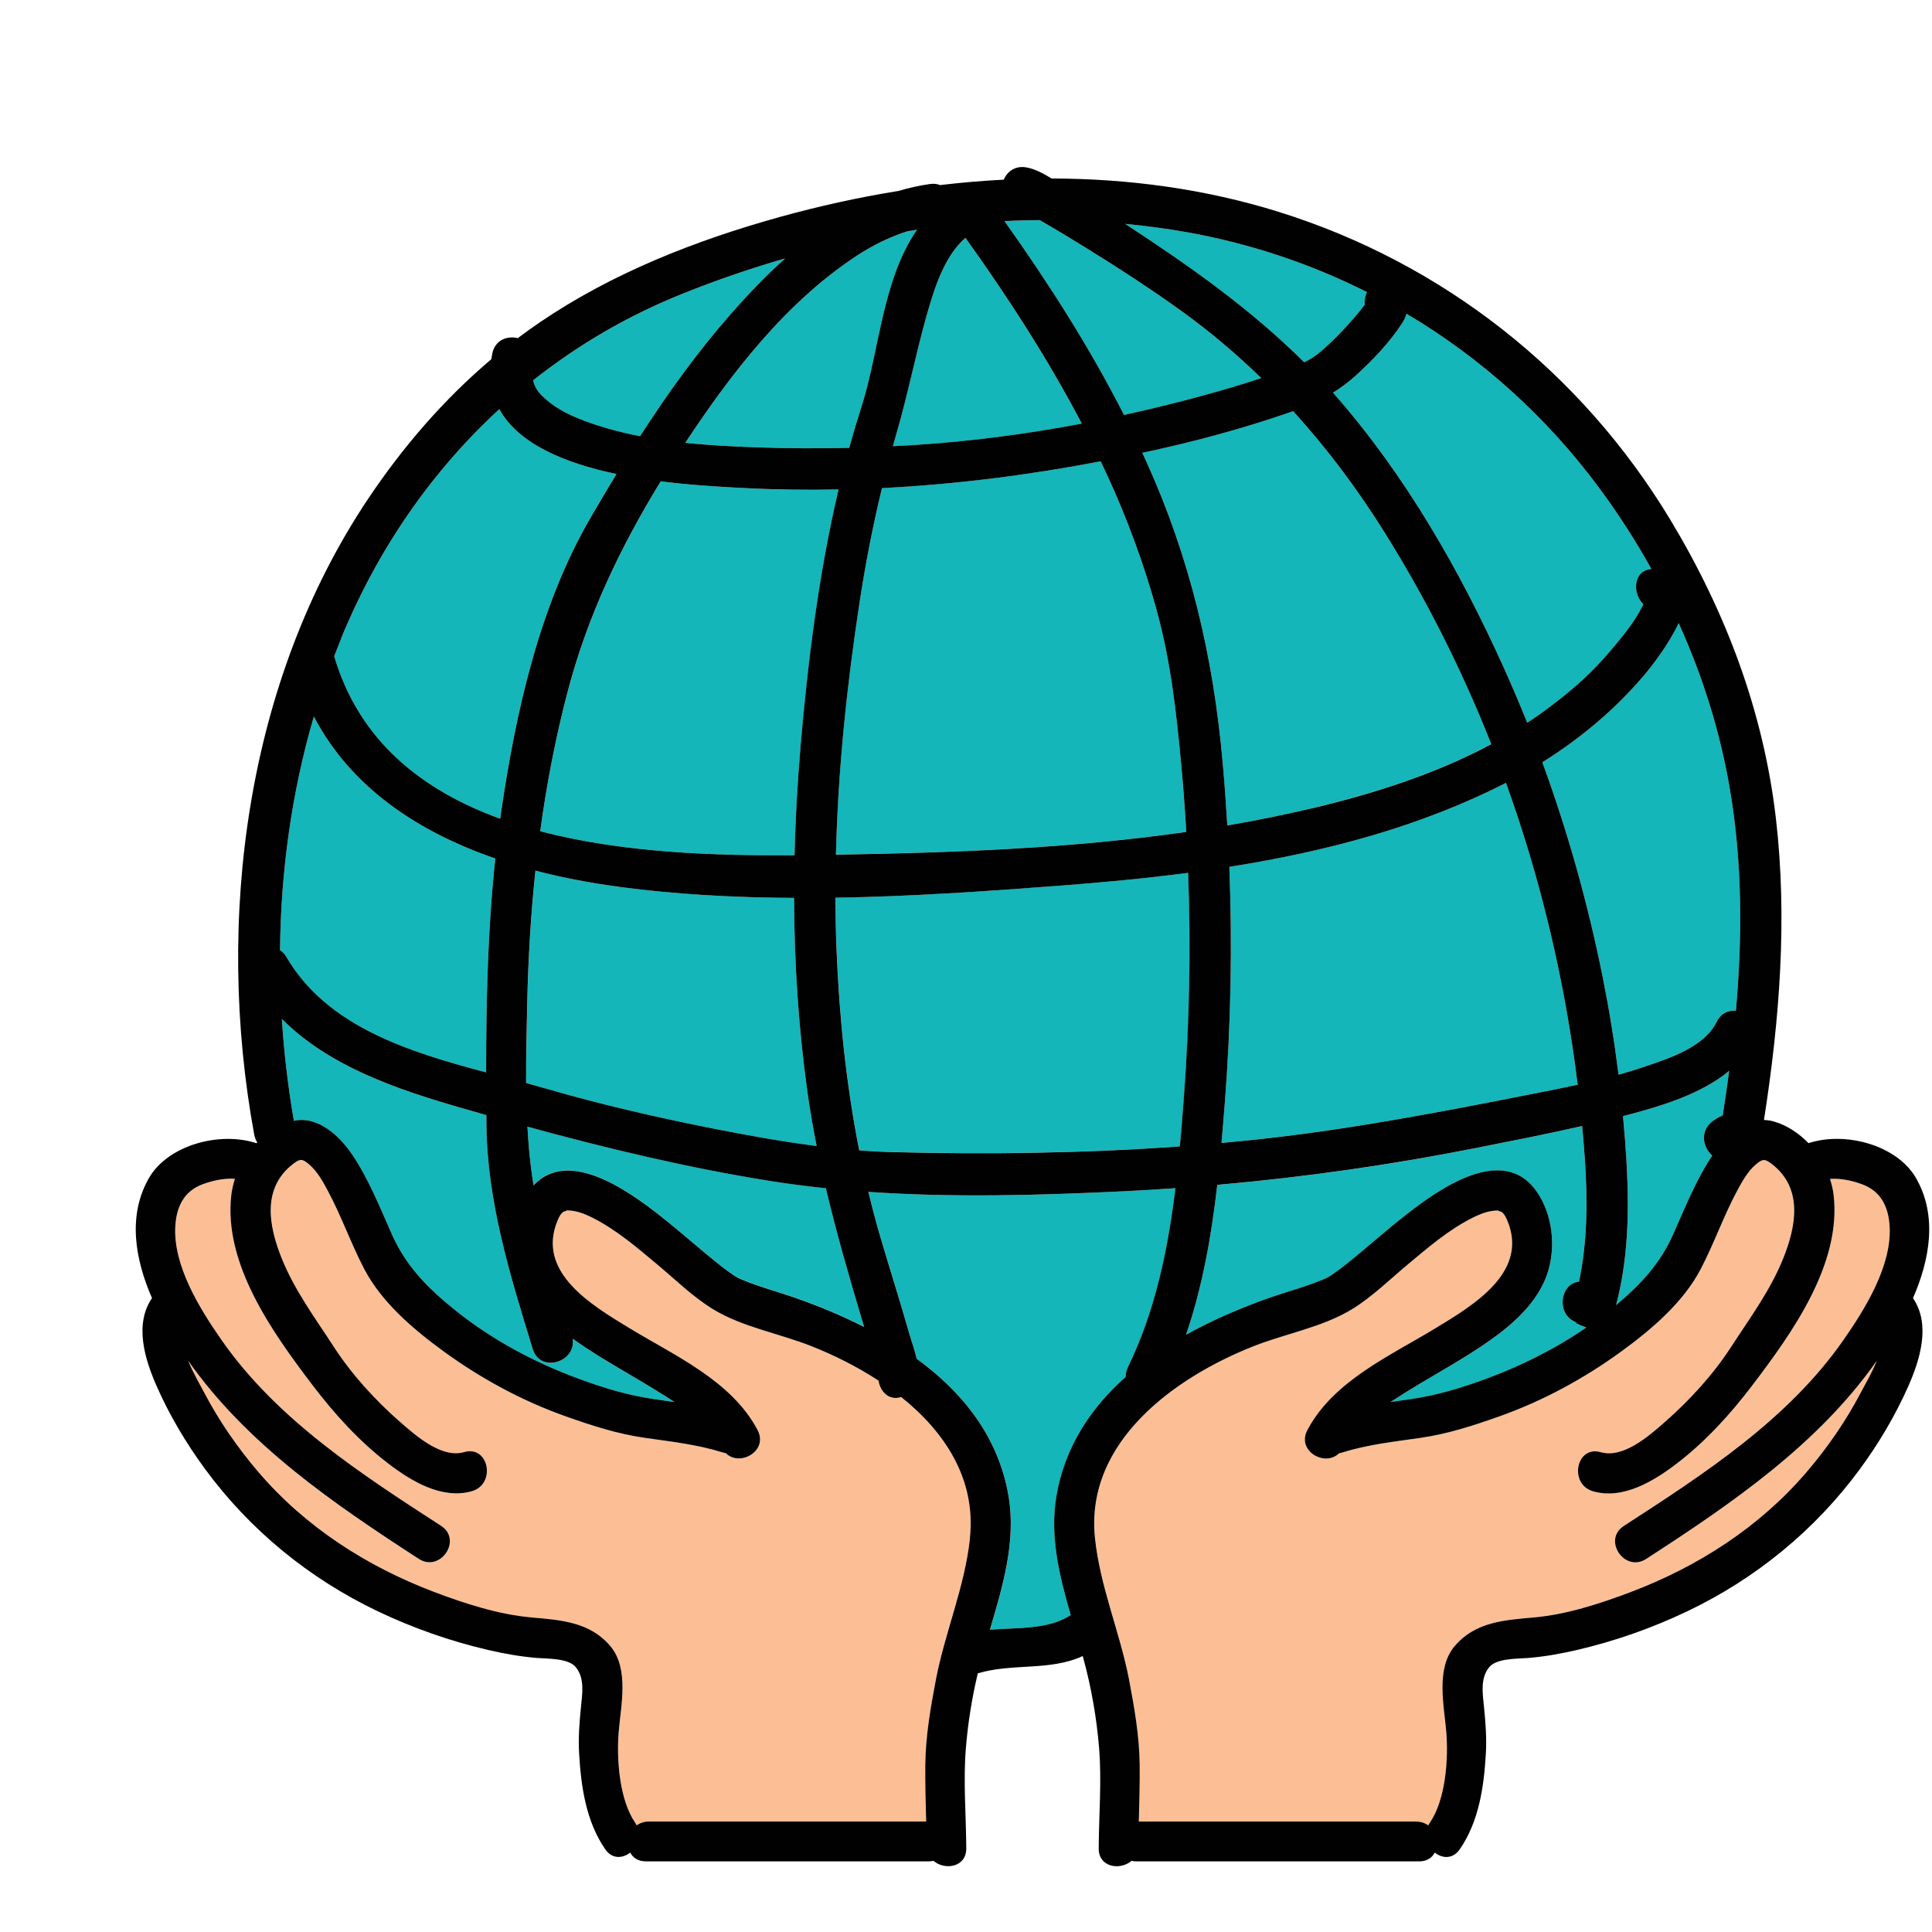
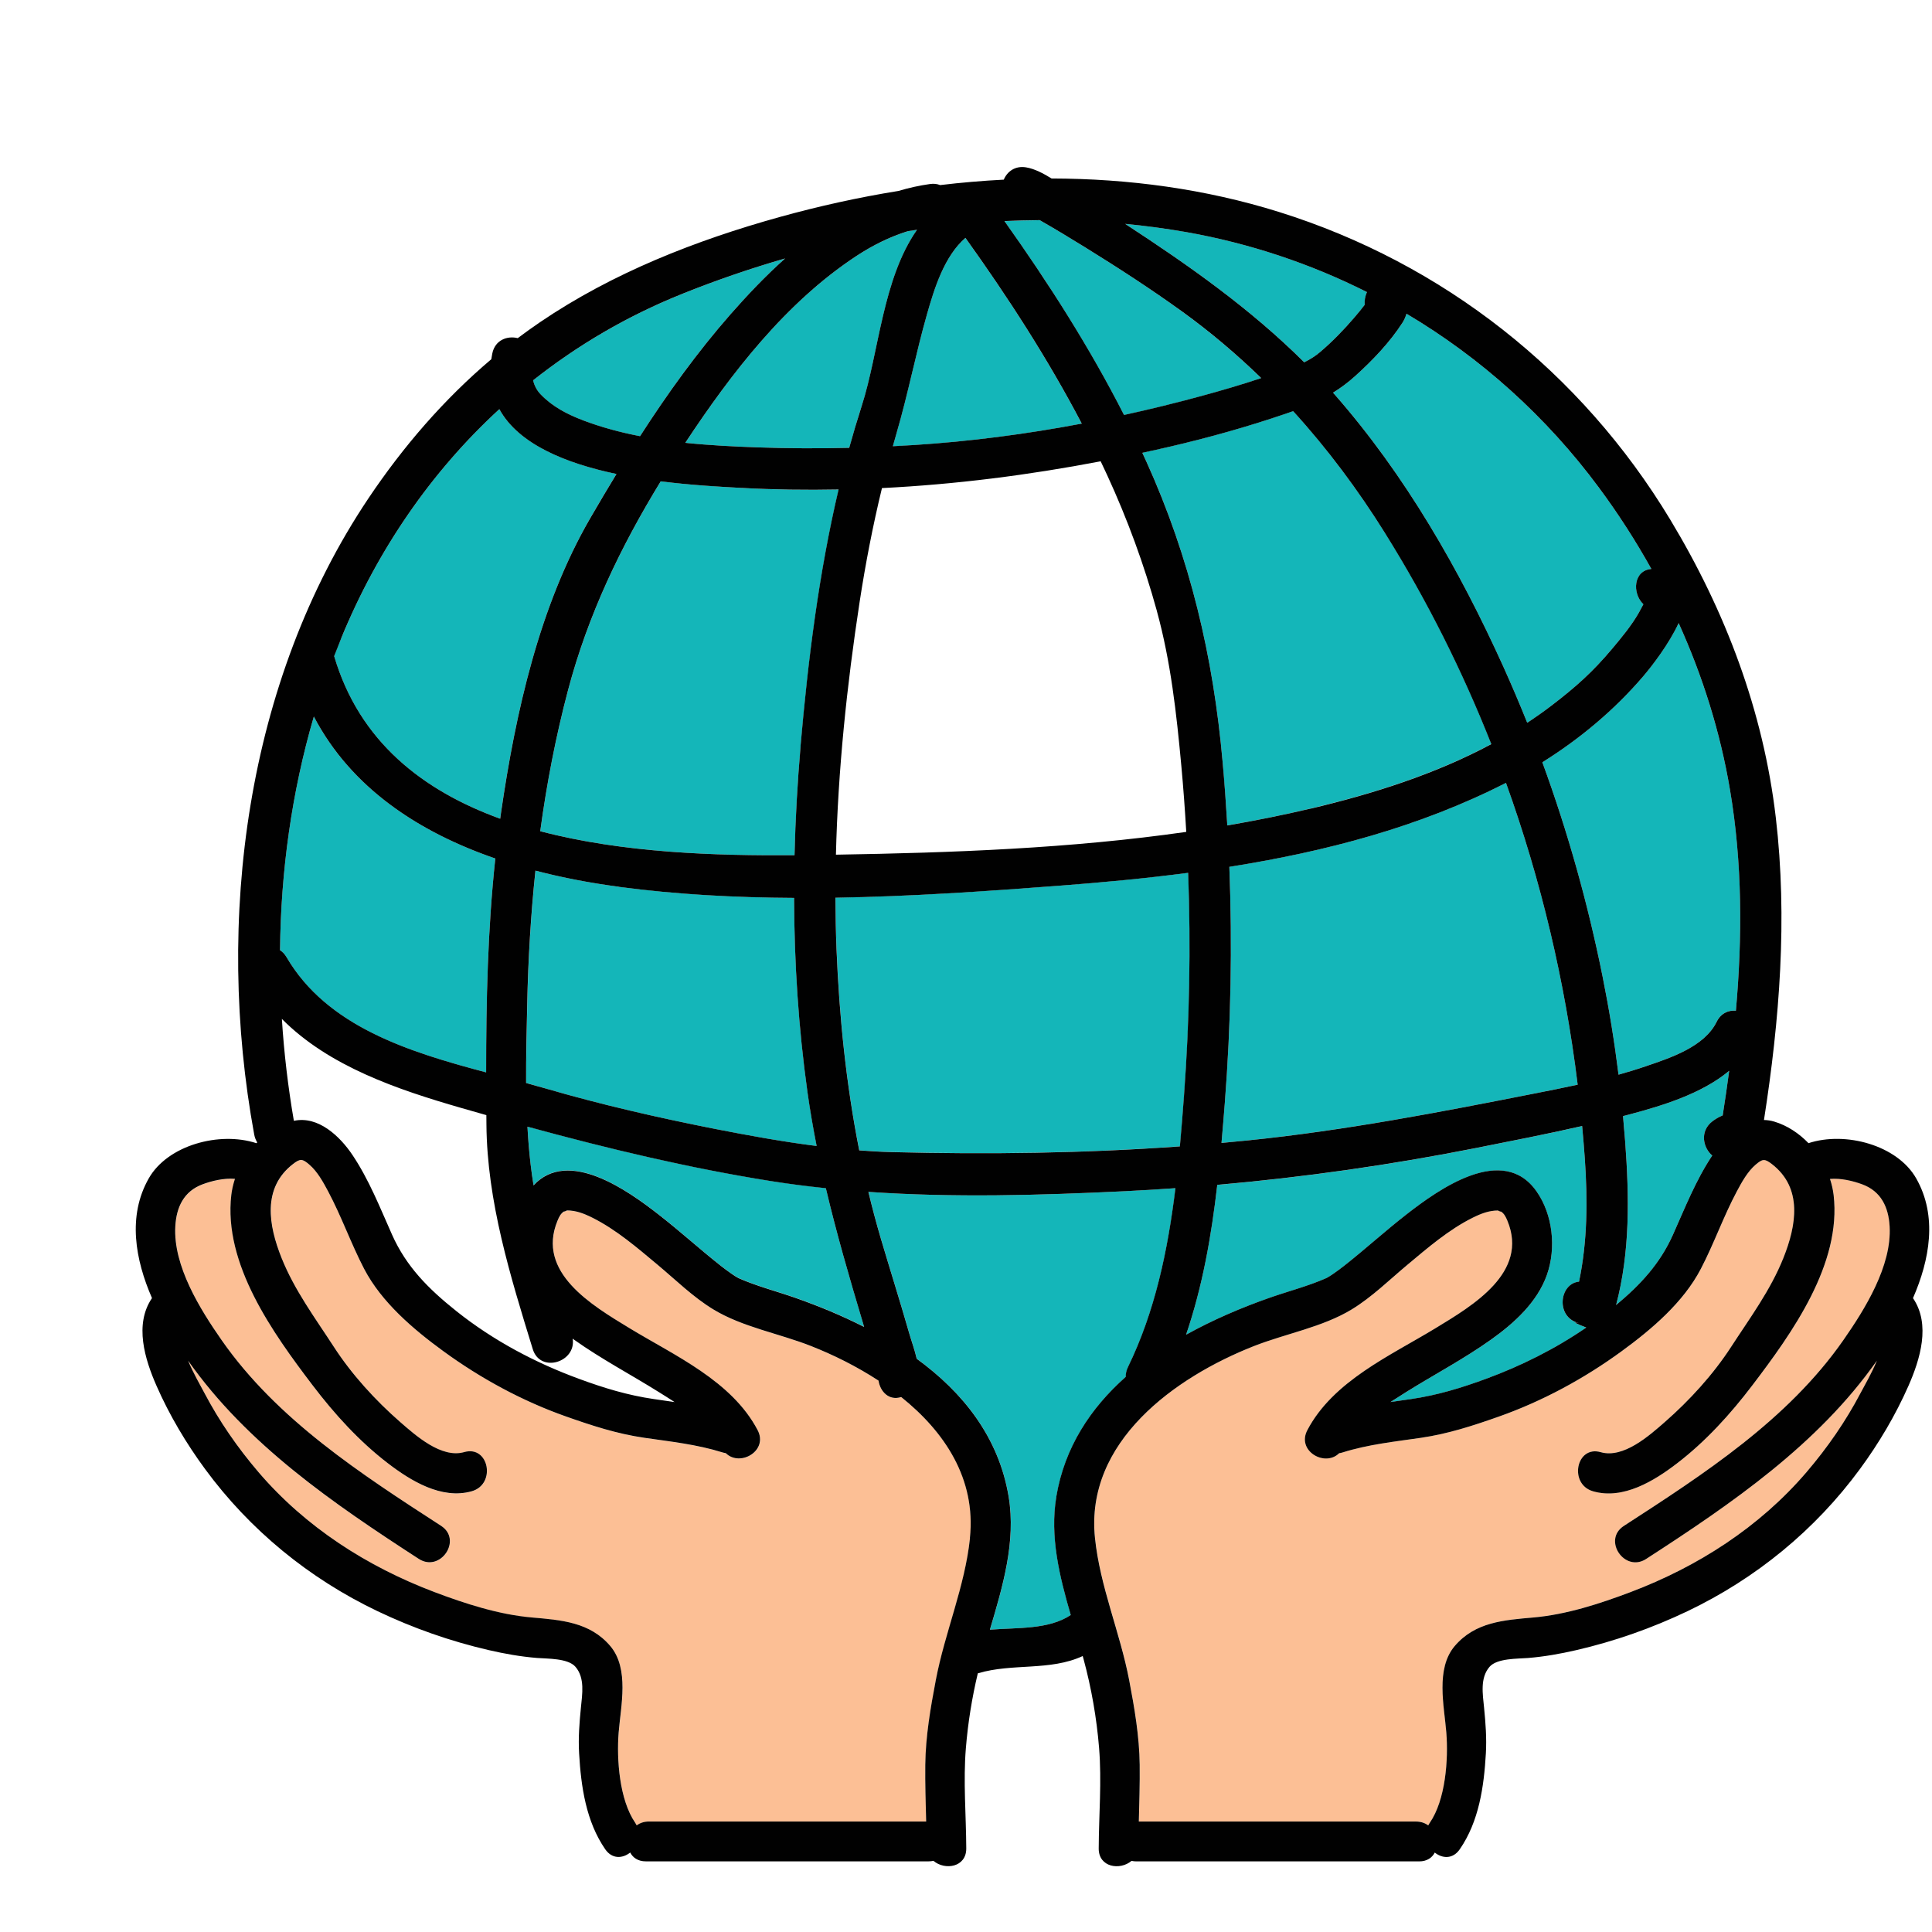
<svg xmlns="http://www.w3.org/2000/svg" id="Layer_1" viewBox="0 0 512 512">
  <path d="M367.11,141.36c-7.24-11.59-15.34-22.45-24.41-32.42-.72,.26-1.46,.52-2.22,.77-9.96,3.39-20.11,6.24-30.36,8.62-2.46,.57-4.92,1.12-7.39,1.65,.35,.76,.71,1.51,1.05,2.27,11.61,25.64,17.77,51.82,20.24,79.78,.49,5.56,.9,11.13,1.23,16.7,7.43-1.27,14.81-2.74,22.12-4.48,16.38-3.89,32.9-9.08,47.85-17.09-7.67-19.39-17.04-38.11-28.1-55.82Z" fill="#14b6b9" />
  <path d="M196.63,129.31c-5.39-.29-13.16-.69-21.52-1.75-10.63,17.37-19.27,35.36-24.57,55.37-3.25,12.28-5.65,24.76-7.36,37.35,22.01,5.8,46.74,6.5,67.39,6.36,.23-9.67,.77-19.34,1.61-28.97,1.97-22.71,4.83-45.64,10.07-67.93-8.53,.16-17.07,.04-25.61-.41Z" fill="#14b6b9" />
  <path d="M314.89,231.29c-11.47,1.5-22.98,2.57-34.37,3.43-19.47,1.48-39.3,2.84-59.1,3.16,.02,4.57,.1,9.14,.29,13.71,.72,17.84,2.54,35.71,6.02,53.25,2.89,.22,5.79,.39,8.68,.46,25.44,.63,50.92,.32,76.3-1.52,.42-4.56,.77-9.1,1.1-13.59,1.46-19.59,1.82-39.27,1.09-58.9Z" fill="#14b6b9" />
-   <path d="M313.06,202.88c-1.27-13.83-2.78-27.54-6.48-40.97-3.4-12.34-7.82-24.39-13.18-36.02-.56-1.23-1.14-2.44-1.72-3.66-19.16,3.67-38.51,6.14-57.96,7.1-2.4,9.94-4.36,19.99-5.91,30.11-3.4,22.19-5.74,44.59-6.29,67.04,30.77-.51,62.16-1.64,92.84-6.04-.34-5.86-.77-11.72-1.31-17.57Z" fill="#14b6b9" />
  <path d="M228.58,350.2c-3.53-11.77-6.93-23.46-9.72-35.33-4.93-.52-9.85-1.14-14.75-1.92-21.7-3.46-43.12-8.59-64.33-14.39,.18,3.33,.45,6.64,.83,9.92,.22,1.88,.49,3.75,.78,5.61,9.21-9.96,25.06,1.44,33.15,7.74,5.6,4.36,10.86,9.16,16.43,13.55,.99,.78,2.01,1.54,3.05,2.25,.95,.66,1.74,1.07,1.67,1.04,4.83,2.14,10.15,3.5,15.13,5.25,6.05,2.13,12.22,4.66,18.17,7.69-.14-.48-.28-.95-.42-1.43Z" fill="#14b6b9" />
  <path d="M213.98,289.28c-2.37-17.02-3.48-34.17-3.53-51.34-15.59-.08-31.14-.89-46.44-2.93-7.34-.98-14.79-2.37-22.09-4.27-1.25,11.77-1.94,23.6-2.18,35.41-.14,6.88-.33,13.88-.29,20.87,1.79,.48,3.56,.97,5.28,1.48,14.66,4.28,29.73,7.71,44.71,10.67,8.9,1.76,17.93,3.39,27,4.54-.94-4.76-1.77-9.56-2.45-14.41Z" fill="#14b6b9" />
  <path d="M399.1,207.46s0,0,0,0c-22.89,11.69-47.89,18.24-73.31,22.25,.8,20.86,.42,41.75-1.2,62.58-.27,3.51-.56,7.05-.88,10.59,2.31-.21,4.61-.43,6.91-.66,25.83-2.64,51.07-7.51,76.5-12.53,3.66-.72,7.33-1.45,10.98-2.25-3.34-27.24-9.69-54.15-19-79.98Z" fill="#14b6b9" />
  <path d="M458.47,209.32c-2.59-15.28-7.25-30.12-13.61-44.2-2.61,5.59-7.01,11.31-9.34,14.04-7.62,8.93-16.79,16.6-26.78,22.84,6.77,18.49,12.07,37.49,15.97,56.82,1.74,8.64,3.14,17.28,4.22,25.97,2.43-.68,4.85-1.41,7.23-2.23,6.48-2.22,15.51-5.11,18.77-11.77,1.13-2.3,3.14-3.13,5.1-2.95,1.73-19.51,1.73-39.15-1.56-58.53Z" fill="#14b6b9" />
  <path d="M437.63,150.78c-4.16-7.47-8.8-14.68-13.9-21.56-13.95-18.83-31.3-34.4-50.99-46.08-.25,.84-.6,1.65-1.06,2.36-3.39,5.25-7.87,9.95-12.5,14.12-1.96,1.77-3.91,3.21-5.92,4.45,.15,.17,.3,.33,.45,.5,18.7,21.3,33.1,46.46,44.74,72.22,2.2,4.87,4.3,9.79,6.28,14.75,2.21-1.45,4.37-2.97,6.47-4.58,6.46-4.95,10.89-8.89,16.05-15.05,2.52-3.01,5.09-6.1,7.05-9.52,.3-.52,.83-1.51,1.21-2.25-3.06-2.95-2.6-8.97,2.12-9.36Z" fill="#14b6b9" />
  <path d="M431.74,295.36c-.54,.14-1.08,.28-1.62,.42,.21,2.25,.4,4.5,.57,6.76,1.08,14.49,1.35,29.18-2.41,43.31,6.53-5.43,11.65-10.98,15.07-18.64,3.19-7.13,6.06-14.45,10.41-20.98-2.47-2.1-3.35-6.45,.02-9.05,.89-.69,1.8-1.2,2.75-1.58,.62-3.93,1.2-7.87,1.72-11.82-7.34,6.15-17.92,9.29-26.51,11.58Z" fill="#14b6b9" />
  <path d="M418.31,350.63c-6.12-1.61-5.09-10.48,.15-10.97,2.24-10.71,2.28-21.64,1.53-32.61-.2-2.88-.44-5.75-.71-8.63-9.29,2.12-18.68,3.95-27.99,5.8-22.71,4.51-45.65,7.78-68.7,9.79-1.56,13.49-3.91,26.95-8.27,39.72,7.13-3.98,14.72-7.19,22.11-9.79,4.98-1.75,10.3-3.11,15.13-5.25-.07,.03,.72-.38,1.67-1.04,1.04-.72,2.06-1.47,3.05-2.25,5.57-4.4,10.83-9.19,16.43-13.55,8.5-6.62,25.56-18.88,34.5-6.1,4.33,6.19,5.22,15,2.77,22.03-2.55,7.32-8.72,12.9-14.88,17.27-7.21,5.12-15.04,9.23-22.53,13.92-1.34,.84-2.71,1.69-4.08,2.59,1.82-.27,3.65-.52,5.48-.79,6.97-1.02,13.23-2.93,19.81-5.35,9.36-3.43,18.37-7.95,26.6-13.6-1.65-.61-4.39-1.79-2.07-1.18Z" fill="#14b6b9" />
-   <path d="M174.69,368.97c-7.49-4.68-15.32-8.79-22.53-13.92-.13-.1-.27-.2-.4-.29,1.02,6.22-8.58,9.29-10.57,2.79-5.93-19.27-12.1-39.14-12.28-59.49,0-.84-.01-1.69-.02-2.53-2.24-.64-4.49-1.28-6.72-1.92-16.79-4.85-35-11-47.47-23.58,.58,9.06,1.64,18.08,3.18,27.01,6.48-1.4,12.22,4.13,15.51,9.03,4.41,6.57,7.3,13.95,10.51,21.15,3.76,8.43,9.58,14.31,17.09,20.29,9.72,7.74,20.85,13.65,32.49,17.92,6.58,2.42,12.85,4.33,19.81,5.35,1.83,.27,3.66,.52,5.48,.79-1.37-.89-2.75-1.75-4.08-2.59Z" fill="#14b6b9" />
  <path d="M238.85,370.26c-3.22,1.04-5.56-1.43-6.01-4.35-5.75-3.77-11.93-6.83-17.89-9.17-8.39-3.3-18.21-5.02-25.93-9.73-5.32-3.24-9.94-7.8-14.7-11.78-5.38-4.5-10.99-9.34-17.3-12.49-2.34-1.16-4.37-1.93-6.82-1.94,.27,0-1.11,.54-.65,.21-.91,.64-1.28,1.31-1.78,2.51-5.69,13.73,9.17,22.46,19.01,28.45,12.03,7.32,27.15,13.99,34.02,27.06,2.88,5.49-4.66,9.84-8.44,6.1-.3-.04-.61-.11-.92-.21-6.74-2.12-13.69-2.85-20.65-3.86-7.28-1.06-13.9-3.22-20.8-5.66-11.55-4.09-22.56-10.06-32.45-17.27-7.97-5.81-16.39-12.96-21.02-21.84-3.5-6.7-5.99-13.88-9.55-20.55-1.3-2.44-2.84-5.23-4.96-7.06-1.84-1.58-2.41-1.65-4.29-.21-8.3,6.37-6.52,16.35-3.07,24.96,3.43,8.56,8.87,15.86,13.84,23.52,4.74,7.31,11.01,14.18,17.55,19.9,4.15,3.63,10.97,9.72,17,8,6.55-1.88,8.52,8.51,2.02,10.37-7.98,2.29-16.19-2.76-22.26-7.42-7.58-5.81-14.16-13.06-19.92-20.64-10.54-13.86-23.7-32.16-21.56-50.47,.17-1.43,.5-2.86,.96-4.25-2.9-.25-6.1,.53-8.54,1.43-4.99,1.84-6.97,6.03-7.26,11.14-.6,10.5,6.56,21.98,12.31,30.22,14.7,21.05,36.92,35.43,58.12,49.16,5.73,3.71-.19,12.46-5.91,8.76-22.73-14.71-45.52-30.33-61.13-52.53,1.38,3.34,3.25,6.54,4.32,8.56,3.96,7.54,8.8,14.51,14.33,20.98,12.46,14.56,28.81,25.05,46.65,31.79,8.16,3.08,17.02,5.96,25.73,6.72,7.83,.69,15.43,1.2,20.85,7.57,5.1,6,2.79,15.86,2.22,22.92-.57,7.16,.2,17.86,4.39,23.93,.16,.23,.28,.45,.4,.68,.85-.63,1.93-1.02,3.24-1.02h73.46c-.12-5.02-.29-10.03-.23-15.05,.09-7.55,1.38-15.03,2.79-22.43,2.43-12.69,7.72-24.75,9.06-37.65,1.63-15.65-6.7-28.13-18.21-37.34Z" fill="#fcbf95" />
  <path d="M83.17,189.9c-5.87,20.08-8.75,40.98-8.96,61.92,.64,.41,1.23,1.01,1.72,1.84,10.75,18.45,32.52,25.14,52.9,30.54-.01-18.95,.42-37.83,2.43-56.68-20.16-6.96-38.13-18.6-48.09-37.62Z" fill="#14b6b9" />
  <path d="M298.04,315.69c-22.51,1.08-45.32,1.73-67.89,.17,1,4.15,2.09,8.28,3.3,12.37,2.47,8.37,5.11,16.68,7.51,25.07,.57,2,1.46,4.4,2,6.79,12.21,8.89,21.74,20.73,24.37,36.59,1.97,11.88-1.57,23.75-4.98,35.21,7.41-.6,15.54,0,21.43-3.89-2.99-10.25-5.58-20.78-3.83-31.32,2.19-13.17,9.13-23.57,18.41-31.81-.02-.82,.15-1.69,.59-2.59,7.18-14.71,10.57-31.02,12.58-47.41-4.49,.31-8.98,.59-13.48,.81Z" fill="#14b6b9" />
  <path d="M436.27,413.13c-5.72,3.7-11.64-5.05-5.91-8.76,21.2-13.73,43.42-28.11,58.12-49.16,5.76-8.24,12.91-19.72,12.31-30.22-.29-5.11-2.27-9.3-7.26-11.14-2.44-.9-5.64-1.68-8.54-1.43,.46,1.4,.79,2.82,.96,4.25,2.14,18.32-11.02,36.61-21.56,50.47-5.76,7.58-12.34,14.83-19.92,20.64-6.07,4.66-14.27,9.7-22.26,7.42-6.5-1.86-4.54-12.25,2.02-10.37,6.03,1.73,12.84-4.37,17-8,6.54-5.71,12.82-12.59,17.55-19.9,4.97-7.66,10.41-14.96,13.84-23.52,3.45-8.61,5.23-18.59-3.07-24.96-1.88-1.44-2.46-1.37-4.29,.21-2.13,1.83-3.66,4.62-4.96,7.06-3.56,6.68-6.06,13.85-9.55,20.55-4.63,8.88-13.05,16.03-21.02,21.84-9.89,7.21-20.9,13.19-32.45,17.27-6.9,2.44-13.52,4.6-20.8,5.66-6.96,1.01-13.91,1.75-20.65,3.86-.32,.1-.62,.16-.92,.21-3.78,3.74-11.32-.62-8.44-6.1,6.87-13.07,21.99-19.74,34.02-27.06,9.84-5.99,24.7-14.72,19.01-28.45-.49-1.19-.86-1.86-1.78-2.51,.46,.33-.92-.21-.65-.21-2.45,.01-4.49,.78-6.82,1.94-6.31,3.15-11.93,8-17.3,12.49-4.76,3.98-9.38,8.54-14.7,11.78-7.72,4.71-17.55,6.42-25.94,9.73-20.93,8.24-44.77,25.34-42.11,50.87,1.35,12.9,6.64,24.95,9.06,37.65,1.41,7.4,2.7,14.88,2.79,22.43,.06,5.02-.11,10.04-.23,15.05h73.46c1.3,0,2.39,.39,3.24,1.02,.12-.23,.25-.46,.4-.68,4.18-6.07,4.96-16.77,4.39-23.93-.57-7.06-2.88-16.91,2.22-22.92,5.41-6.37,13.02-6.88,20.85-7.57,8.72-.77,17.58-3.64,25.73-6.72,17.83-6.74,34.19-17.22,46.65-31.79,5.53-6.47,10.36-13.44,14.33-20.98,1.06-2.02,2.94-5.22,4.32-8.56-15.62,22.2-38.41,37.81-61.13,52.53Z" fill="#fcbf95" />
  <path d="M362.27,77.41c-15-7.55-31.15-12.95-48.06-15.93-5.32-.94-10.66-1.64-16.02-2.15,16.98,11.07,33.18,22.5,47.45,36.68,1.47-.72,2.88-1.58,4.21-2.71,3.25-2.77,6.27-5.89,9.05-9.12,.95-1.11,1.9-2.22,2.77-3.4-.1-1.13,.1-2.31,.61-3.37Z" fill="#14b6b9" />
  <path d="M132.33,108.43c-18.07,16.61-32.28,37.3-41.91,60.71-.65,1.57-1.27,3.16-1.87,4.74,0,.01,0,.02,.01,.03,6.66,22.6,23.47,35.61,43.99,43.05,.08-.57,.15-1.13,.23-1.7,3.84-26.36,10.15-54.69,23.65-77.98,2.27-3.91,4.57-7.81,6.93-11.68-13.28-2.8-25.92-7.83-31.04-17.18Z" fill="#14b6b9" />
  <path d="M180.84,77.87c-14.48,5.81-27.73,13.56-39.57,22.93,.34,1.4,.98,2.66,1.99,3.71,3.14,3.26,6.97,5.26,11.27,6.9,4.84,1.85,9.91,3.19,15.08,4.19,7.28-11.3,15.14-22.24,23.98-32.31,4.46-5.08,9.28-10.15,14.47-14.79-9.24,2.66-18.34,5.8-27.23,9.37Z" fill="#14b6b9" />
  <path d="M313.25,82.55c-8.27-5.97-16.91-11.57-25.59-16.94-4-2.48-8.03-4.92-12.12-7.25-3.12,.03-6.24,.1-9.35,.25,11.67,16.4,22.54,33.44,31.69,51.38,6.78-1.48,13.51-3.13,20.14-4.93,5.44-1.48,10.86-3.07,16.22-4.84-6.53-6.34-13.5-12.25-20.99-17.66Z" fill="#14b6b9" />
  <path d="M255.85,63.04c-5.59,4.84-8.24,13.39-10.17,20.15-2.99,10.48-5.03,21.15-8.09,31.61-.34,1.15-.65,2.31-.98,3.46,1.85-.09,3.7-.2,5.54-.31,14.82-.94,29.77-2.9,44.52-5.68-8.99-17.16-19.55-33.47-30.83-49.22Z" fill="#14b6b9" />
  <path d="M240.61,61.26c-4.86,1.52-9.48,3.84-13.72,6.63-18.68,12.31-33.04,30.95-45.27,49.46,6.46,.68,12.96,.99,19.25,1.21,8.06,.28,16.13,.31,24.19,.12,1.03-3.73,2.13-7.43,3.31-11.1,4.6-14.28,5.52-33.66,14.66-46.69-.8,.12-1.61,.25-2.41,.37Z" fill="#14b6b9" />
  <path d="M507.81,312.28c-5-8.81-18.76-12.54-28.54-9.33-2.55-2.64-5.65-4.69-9.09-5.72-.92-.28-1.82-.4-2.71-.42,4.14-26.49,6.27-53.41,3.14-80.12-3.31-28.28-13.34-54.72-28-79.02-23.58-39.08-60.16-67.9-103.67-81.5-19.54-6.11-39.87-8.83-60.26-8.87-2.18-1.34-4.5-2.58-6.77-2.95-2.93-.48-5,1.13-5.9,3.26-5.63,.29-11.26,.77-16.87,1.44-.76-.31-1.66-.43-2.7-.28-2.85,.4-5.63,1.02-8.34,1.83-10.62,1.71-21.12,4.04-31.41,6.89-22.31,6.2-44.29,14.81-63.53,27.86-2.02,1.37-4,2.8-5.95,4.26-2.77-.69-6.03,.48-6.75,4.09-.1,.51-.19,1-.26,1.5-12.55,10.62-23.37,23.16-32.55,36.85-32.55,48.56-40.69,111.91-30.28,168.62,.15,.8,.43,1.49,.8,2.09-.07,.07-.14,.13-.21,.2-9.79-3.21-23.54,.52-28.54,9.33-5.68,9.99-3.57,21.57,.86,31.72-4.75,6.97-1.89,16.23,1.22,23.29,3.41,7.75,7.82,15.17,12.83,21.99,11.88,16.18,27.6,29.03,45.7,37.68,9.41,4.49,19.3,7.97,29.46,10.32,4.29,.99,8.45,1.73,12.84,2.09,2.7,.22,8.2,.04,10.18,2.35,2.54,2.96,1.79,7.22,1.43,10.88-.4,4.05-.71,7.96-.47,12.04,.5,8.78,1.82,18.02,6.91,25.41,1.86,2.7,4.65,2.46,6.63,.88,.7,1.36,2.06,2.34,4.14,2.34h74.92c.46,0,.89-.05,1.3-.14,3.03,2.59,8.72,1.73,8.7-3.28-.04-8.86-.83-17.79-.1-26.63,.54-6.6,1.61-13.29,3.16-19.78,.02,0,.03,0,.05-.01,9.12-2.73,19.11-.55,27.75-4.57,.07,.27,.15,.53,.22,.8,2.08,7.64,3.48,15.68,4.12,23.57,.72,8.84-.06,17.77-.1,26.63-.03,5.01,5.67,5.87,8.7,3.28,.41,.09,.84,.14,1.3,.14h74.92c2.08,0,3.44-.98,4.14-2.34,1.97,1.58,4.77,1.82,6.63-.88,5.09-7.38,6.41-16.62,6.91-25.41,.23-4.08-.07-7.98-.47-12.04-.36-3.66-1.11-7.92,1.43-10.88,1.98-2.31,7.48-2.13,10.18-2.35,4.39-.36,8.54-1.1,12.84-2.09,10.16-2.35,20.05-5.83,29.46-10.32,18.11-8.65,33.82-21.5,45.7-37.68,5.01-6.82,9.41-14.24,12.83-21.99,3.11-7.06,5.97-16.32,1.22-23.29,4.43-10.16,6.54-21.73,.86-31.72Zm-62.95-147.16c6.37,14.08,11.03,28.91,13.61,44.2,3.28,19.38,3.29,39.02,1.56,58.53-1.96-.18-3.97,.65-5.1,2.95-3.27,6.65-12.29,9.55-18.77,11.77-2.39,.82-4.8,1.55-7.23,2.23-1.08-8.69-2.48-17.32-4.22-25.97-3.89-19.33-9.2-38.33-15.97-56.82,9.99-6.24,19.16-13.91,26.78-22.84,2.33-2.73,6.74-8.45,9.34-14.04Zm8.9,141.11c-4.35,6.53-7.22,13.85-10.41,20.98-3.42,7.65-8.54,13.2-15.07,18.64,3.75-14.13,3.48-28.81,2.41-43.31-.17-2.26-.36-4.51-.57-6.76,.54-.14,1.08-.27,1.62-.42,8.6-2.29,19.17-5.44,26.51-11.58-.52,3.95-1.1,7.89-1.72,11.82-.95,.38-1.86,.9-2.75,1.58-3.37,2.6-2.49,6.95-.02,9.05Zm-35.45,44.4c-2.32-.61,.43,.57,2.07,1.18-8.23,5.65-17.25,10.17-26.6,13.6-6.58,2.42-12.85,4.33-19.81,5.35-1.83,.27-3.66,.52-5.48,.79,1.37-.89,2.75-1.75,4.08-2.59,7.49-4.68,15.32-8.79,22.53-13.92,6.16-4.37,12.33-9.96,14.88-17.27,2.45-7.04,1.56-15.85-2.77-22.03-8.94-12.78-25.99-.53-34.5,6.1-5.6,4.36-10.86,9.16-16.43,13.55-.99,.78-2.01,1.54-3.05,2.25-.95,.66-1.74,1.07-1.67,1.04-4.83,2.14-10.15,3.5-15.13,5.25-7.4,2.6-14.98,5.82-22.11,9.79,4.36-12.77,6.72-26.23,8.27-39.72,23.06-2.02,45.99-5.29,68.7-9.79,9.31-1.85,18.7-3.68,27.99-5.8,.27,2.87,.51,5.75,.71,8.63,.76,10.97,.71,21.9-1.53,32.61-5.24,.49-6.27,9.36-.15,10.97Zm-266.55,4.13c.13,.1,.27,.2,.4,.29,7.21,5.12,15.04,9.23,22.53,13.92,1.34,.84,2.71,1.69,4.08,2.59-1.82-.27-3.65-.52-5.48-.79-6.97-1.02-13.23-2.93-19.81-5.35-11.64-4.27-22.77-10.18-32.49-17.92-7.51-5.98-13.33-11.86-17.09-20.29-3.21-7.19-6.1-14.58-10.51-21.15-3.29-4.9-9.03-10.42-15.51-9.03-1.54-8.93-2.61-17.95-3.18-27.01,12.47,12.59,30.68,18.73,47.47,23.58,2.24,.65,4.48,1.29,6.72,1.92,0,.84,.01,1.69,.02,2.53,.17,20.35,6.35,40.22,12.28,59.49,2,6.49,11.59,3.43,10.57-2.79Zm174.03-125.04c25.42-4.01,50.42-10.56,73.31-22.25,0,0,0,0,0,0,9.31,25.83,15.66,52.74,19,79.98-3.65,.8-7.32,1.53-10.98,2.25-25.43,5.02-50.66,9.9-76.5,12.53-2.3,.24-4.61,.45-6.91,.66,.32-3.54,.6-7.08,.88-10.59,1.62-20.83,2-41.72,1.2-62.58Zm21.58-15.45c-7.31,1.73-14.69,3.2-22.12,4.48-.33-5.57-.73-11.14-1.23-16.7-2.47-27.96-8.63-54.15-20.24-79.78-.34-.76-.7-1.51-1.05-2.27,2.47-.53,4.93-1.08,7.39-1.65,10.25-2.38,20.39-5.23,30.36-8.62,.76-.26,1.49-.51,2.22-.77,9.08,9.97,17.18,20.83,24.41,32.42,11.06,17.71,20.43,36.42,28.1,55.82-14.94,8.01-31.47,13.2-47.85,17.09Zm-40.79-52.35c3.69,13.42,5.2,27.14,6.48,40.97,.54,5.85,.97,11.71,1.31,17.57-30.68,4.4-62.07,5.53-92.84,6.04,.55-22.45,2.89-44.85,6.29-67.04,1.55-10.12,3.5-20.17,5.91-30.11,19.45-.97,38.8-3.43,57.96-7.1,.58,1.22,1.16,2.43,1.72,3.66,5.36,11.63,9.78,23.68,13.18,36.02Zm-94.41,35.75c-.83,9.64-1.38,19.3-1.61,28.97-20.64,.15-45.38-.56-67.39-6.36,1.71-12.58,4.11-25.07,7.36-37.35,5.3-20.02,13.94-38,24.57-55.37,8.35,1.06,16.13,1.46,21.52,1.75,8.55,.46,17.09,.58,25.61,.41-5.24,22.29-8.1,45.23-10.07,67.93Zm-48.17,37.35c15.31,2.04,30.85,2.85,46.44,2.93,.05,17.17,1.16,34.33,3.53,51.34,.68,4.85,1.51,9.65,2.45,14.41-9.07-1.15-18.1-2.79-27-4.54-14.98-2.96-30.04-6.39-44.71-10.67-1.72-.5-3.49-.99-5.28-1.48-.04-6.99,.14-13.98,.29-20.87,.24-11.81,.94-23.64,2.18-35.41,7.3,1.91,14.75,3.3,22.09,4.27Zm-22.61,79.09c-.3-1.86-.56-3.73-.78-5.61-.39-3.28-.65-6.59-.83-9.92,21.21,5.8,42.64,10.93,64.33,14.39,4.9,.78,9.82,1.41,14.75,1.92,2.8,11.86,6.19,23.56,9.72,35.33,.14,.48,.28,.95,.42,1.43-5.95-3.03-12.12-5.56-18.17-7.69-4.98-1.75-10.3-3.11-15.13-5.25,.07,.03-.72-.38-1.67-1.04-1.04-.72-2.06-1.47-3.05-2.25-5.57-4.4-10.83-9.19-16.43-13.55-8.1-6.31-23.94-17.7-33.15-7.74Zm86.32-9.25c-3.47-17.54-5.3-35.41-6.02-53.25-.18-4.57-.27-9.14-.29-13.71,19.81-.32,39.63-1.68,59.1-3.16,11.39-.86,22.9-1.93,34.37-3.43,.73,19.64,.36,39.31-1.09,58.9-.33,4.49-.68,9.03-1.1,13.59-25.38,1.84-50.86,2.15-76.3,1.52-2.89-.07-5.79-.24-8.68-.46ZM371.68,85.5c.46-.71,.81-1.52,1.06-2.36,19.69,11.68,37.04,27.25,50.99,46.08,5.1,6.88,9.74,14.09,13.9,21.56-4.73,.38-5.19,6.4-2.12,9.36-.38,.74-.91,1.73-1.21,2.25-1.96,3.42-4.52,6.51-7.05,9.52-5.17,6.16-9.59,10.1-16.05,15.05-2.1,1.61-4.27,3.13-6.47,4.58-1.99-4.96-4.08-9.87-6.28-14.75-11.64-25.75-26.04-50.91-44.74-72.22-.15-.17-.3-.33-.45-.5,2.01-1.24,3.96-2.68,5.92-4.45,4.62-4.17,9.11-8.87,12.5-14.12Zm-57.47-24.02c16.91,2.98,33.06,8.38,48.06,15.93-.51,1.05-.71,2.24-.61,3.37-.87,1.17-1.82,2.29-2.77,3.4-2.78,3.24-5.8,6.36-9.05,9.12-1.33,1.13-2.74,1.99-4.21,2.71-14.26-14.18-30.47-25.61-47.45-36.68,5.36,.51,10.7,1.22,16.02,2.15Zm-38.67-3.13c4.09,2.33,8.12,4.78,12.12,7.25,8.67,5.37,17.32,10.97,25.59,16.94,7.49,5.41,14.46,11.32,20.99,17.66-5.35,1.78-10.77,3.36-16.22,4.84-6.64,1.8-13.36,3.45-20.14,4.93-9.14-17.94-20.02-34.97-31.69-51.38,3.12-.15,6.23-.22,9.35-.25Zm-19.69,4.69c11.28,15.75,21.84,32.06,30.83,49.22-14.76,2.79-29.7,4.74-44.52,5.68-1.85,.12-3.7,.22-5.54,.31,.32-1.15,.64-2.31,.98-3.46,3.06-10.46,5.1-21.13,8.09-31.61,1.93-6.76,4.57-15.31,10.17-20.15Zm-15.24-1.78c.8-.13,1.61-.25,2.41-.37-9.14,13.03-10.06,32.41-14.66,46.69-1.18,3.68-2.28,7.38-3.31,11.1-8.06,.19-16.13,.16-24.19-.12-6.3-.22-12.79-.54-19.25-1.21,12.23-18.51,26.6-37.15,45.27-49.46,4.25-2.8,8.86-5.12,13.72-6.63Zm-59.77,16.6c8.89-3.57,17.99-6.7,27.23-9.37-5.2,4.64-10.01,9.71-14.47,14.79-8.84,10.08-16.7,21.01-23.98,32.31-5.17-1-10.24-2.35-15.08-4.19-4.3-1.64-8.14-3.64-11.27-6.9-1.01-1.05-1.66-2.31-1.99-3.71,11.84-9.37,25.08-17.13,39.57-22.93Zm-90.42,91.28c9.62-23.42,23.84-44.11,41.91-60.71,5.12,9.36,17.76,14.39,31.04,17.18-2.36,3.88-4.66,7.77-6.93,11.68-13.51,23.29-19.81,51.62-23.65,77.98-.08,.57-.15,1.13-.23,1.7-20.52-7.45-37.33-20.46-43.99-43.05,0-.01,0-.02-.01-.03,.61-1.59,1.23-3.17,1.87-4.74Zm-7.25,20.75c9.96,19.02,27.92,30.67,48.09,37.62-2.01,18.85-2.44,37.73-2.43,56.68-20.38-5.4-42.14-12.1-52.9-30.54-.49-.83-1.08-1.43-1.72-1.84,.21-20.94,3.09-41.84,8.96-61.92Zm173.89,217.7c-1.35,12.9-6.64,24.95-9.06,37.65-1.41,7.4-2.7,14.88-2.79,22.43-.06,5.02,.11,10.04,.23,15.05h-73.46c-1.3,0-2.39,.39-3.24,1.02-.12-.23-.25-.46-.4-.68-4.18-6.07-4.96-16.77-4.39-23.93,.57-7.06,2.88-16.91-2.22-22.92-5.41-6.37-13.02-6.88-20.85-7.57-8.72-.77-17.58-3.64-25.73-6.72-17.83-6.74-34.19-17.22-46.65-31.79-5.53-6.47-10.36-13.44-14.33-20.98-1.06-2.02-2.94-5.22-4.32-8.56,15.62,22.2,38.41,37.81,61.13,52.53,5.72,3.7,11.64-5.05,5.91-8.76-21.2-13.73-43.42-28.11-58.12-49.16-5.75-8.24-12.91-19.72-12.31-30.22,.29-5.11,2.27-9.3,7.26-11.14,2.44-.9,5.64-1.68,8.54-1.43-.46,1.4-.79,2.82-.96,4.25-2.14,18.32,11.02,36.61,21.56,50.47,5.76,7.58,12.34,14.83,19.92,20.64,6.07,4.66,14.27,9.7,22.26,7.42,6.5-1.86,4.54-12.25-2.02-10.37-6.03,1.73-12.84-4.37-17-8-6.54-5.71-12.82-12.59-17.55-19.9-4.97-7.66-10.41-14.96-13.84-23.52-3.45-8.61-5.23-18.59,3.07-24.96,1.88-1.44,2.46-1.37,4.29,.21,2.13,1.83,3.66,4.62,4.96,7.06,3.56,6.68,6.06,13.85,9.55,20.55,4.63,8.88,13.05,16.03,21.02,21.84,9.89,7.21,20.9,13.19,32.45,17.27,6.9,2.44,13.52,4.6,20.8,5.66,6.96,1.01,13.91,1.75,20.65,3.86,.32,.1,.62,.16,.92,.21,3.78,3.74,11.32-.62,8.44-6.1-6.87-13.07-21.99-19.74-34.02-27.06-9.84-5.99-24.7-14.72-19.01-28.45,.49-1.19,.86-1.86,1.78-2.51-.46,.33,.92-.21,.65-.21,2.45,.01,4.49,.78,6.82,1.94,6.31,3.15,11.93,8,17.3,12.49,4.76,3.98,9.38,8.54,14.7,11.78,7.72,4.71,17.55,6.42,25.93,9.73,5.95,2.34,12.14,5.41,17.89,9.17,.45,2.93,2.79,5.39,6.01,4.35,11.51,9.21,19.85,21.69,18.21,37.34Zm22.87-10.91c-1.75,10.54,.84,21.07,3.83,31.32-5.89,3.9-14.02,3.29-21.43,3.89,3.41-11.46,6.94-23.34,4.98-35.21-2.63-15.86-12.16-27.7-24.37-36.59-.54-2.39-1.43-4.79-2-6.79-2.4-8.39-5.04-16.71-7.51-25.07-1.21-4.1-2.3-8.22-3.3-12.37,22.58,1.56,45.39,.91,67.89-.17,4.5-.22,8.99-.5,13.48-.81-2,16.39-5.4,32.69-12.58,47.41-.44,.9-.61,1.78-.59,2.59-9.28,8.24-16.22,18.64-18.41,31.81Zm156.33,16.45c22.73-14.71,45.52-30.33,61.13-52.53-1.38,3.34-3.25,6.54-4.32,8.56-3.96,7.54-8.8,14.51-14.33,20.98-12.46,14.56-28.81,25.05-46.65,31.79-8.15,3.08-17.02,5.96-25.73,6.72-7.83,.69-15.43,1.2-20.85,7.57-5.1,6-2.79,15.86-2.22,22.92,.57,7.16-.2,17.86-4.39,23.93-.16,.23-.28,.45-.4,.68-.85-.63-1.93-1.02-3.24-1.02h-73.46c.12-5.02,.29-10.03,.23-15.05-.09-7.55-1.38-15.03-2.79-22.43-2.43-12.69-7.72-24.75-9.06-37.65-2.66-25.53,21.18-42.62,42.11-50.87,8.39-3.3,18.21-5.02,25.94-9.73,5.32-3.24,9.94-7.8,14.7-11.78,5.38-4.5,10.99-9.34,17.3-12.49,2.34-1.16,4.37-1.93,6.82-1.94-.27,0,1.11,.54,.65,.21,.91,.64,1.28,1.31,1.78,2.51,5.69,13.73-9.17,22.46-19.01,28.45-12.03,7.32-27.15,13.99-34.02,27.06-2.88,5.49,4.66,9.84,8.44,6.1,.3-.04,.61-.11,.92-.21,6.74-2.12,13.69-2.85,20.65-3.86,7.28-1.06,13.9-3.22,20.8-5.66,11.55-4.09,22.57-10.06,32.45-17.27,7.97-5.81,16.39-12.96,21.02-21.84,3.5-6.7,5.99-13.88,9.55-20.55,1.3-2.44,2.83-5.23,4.96-7.06,1.84-1.58,2.41-1.65,4.29-.21,8.3,6.37,6.52,16.35,3.07,24.96-3.43,8.56-8.87,15.86-13.84,23.52-4.74,7.31-11.01,14.18-17.55,19.9-4.15,3.63-10.97,9.72-17,8-6.55-1.88-8.52,8.51-2.02,10.37,7.98,2.29,16.19-2.76,22.26-7.42,7.58-5.81,14.16-13.06,19.92-20.64,10.54-13.86,23.7-32.16,21.56-50.47-.17-1.43-.5-2.86-.96-4.25,2.9-.25,6.1,.53,8.54,1.43,4.99,1.84,6.97,6.03,7.26,11.14,.6,10.5-6.56,21.98-12.31,30.22-14.7,21.05-36.92,35.43-58.12,49.16-5.73,3.71,.19,12.46,5.91,8.76Z" fill="#010101" />
</svg>